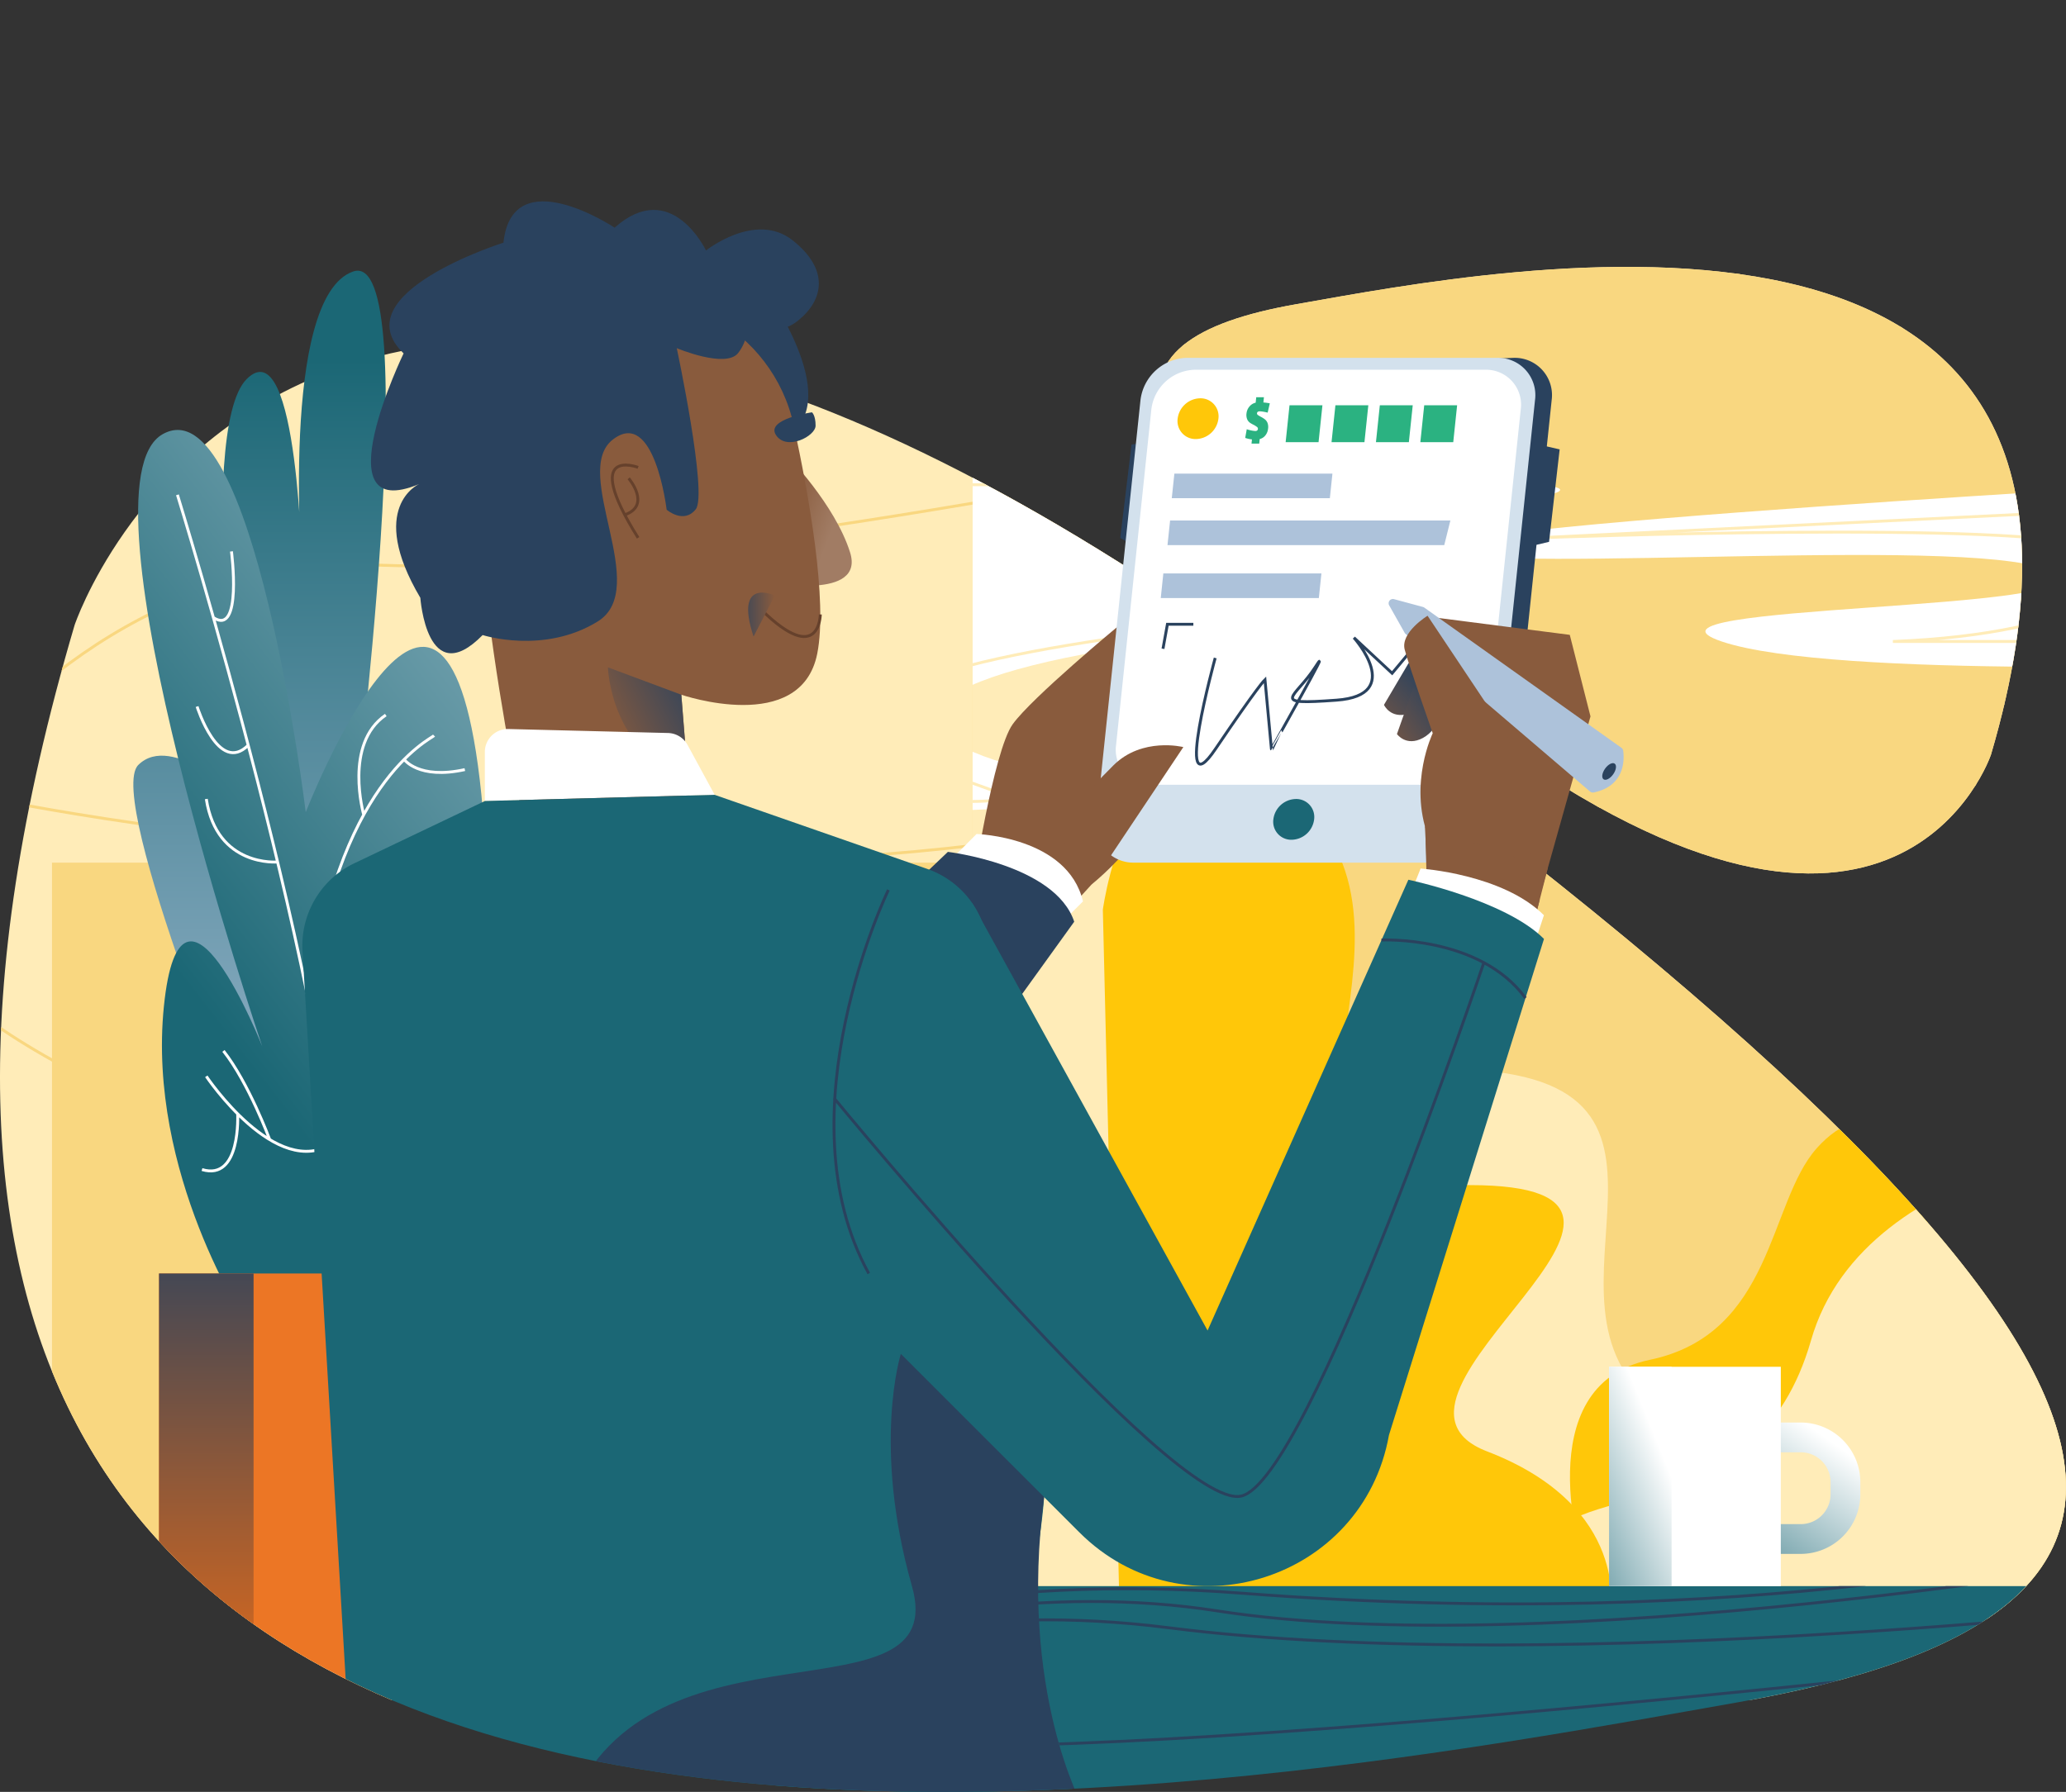
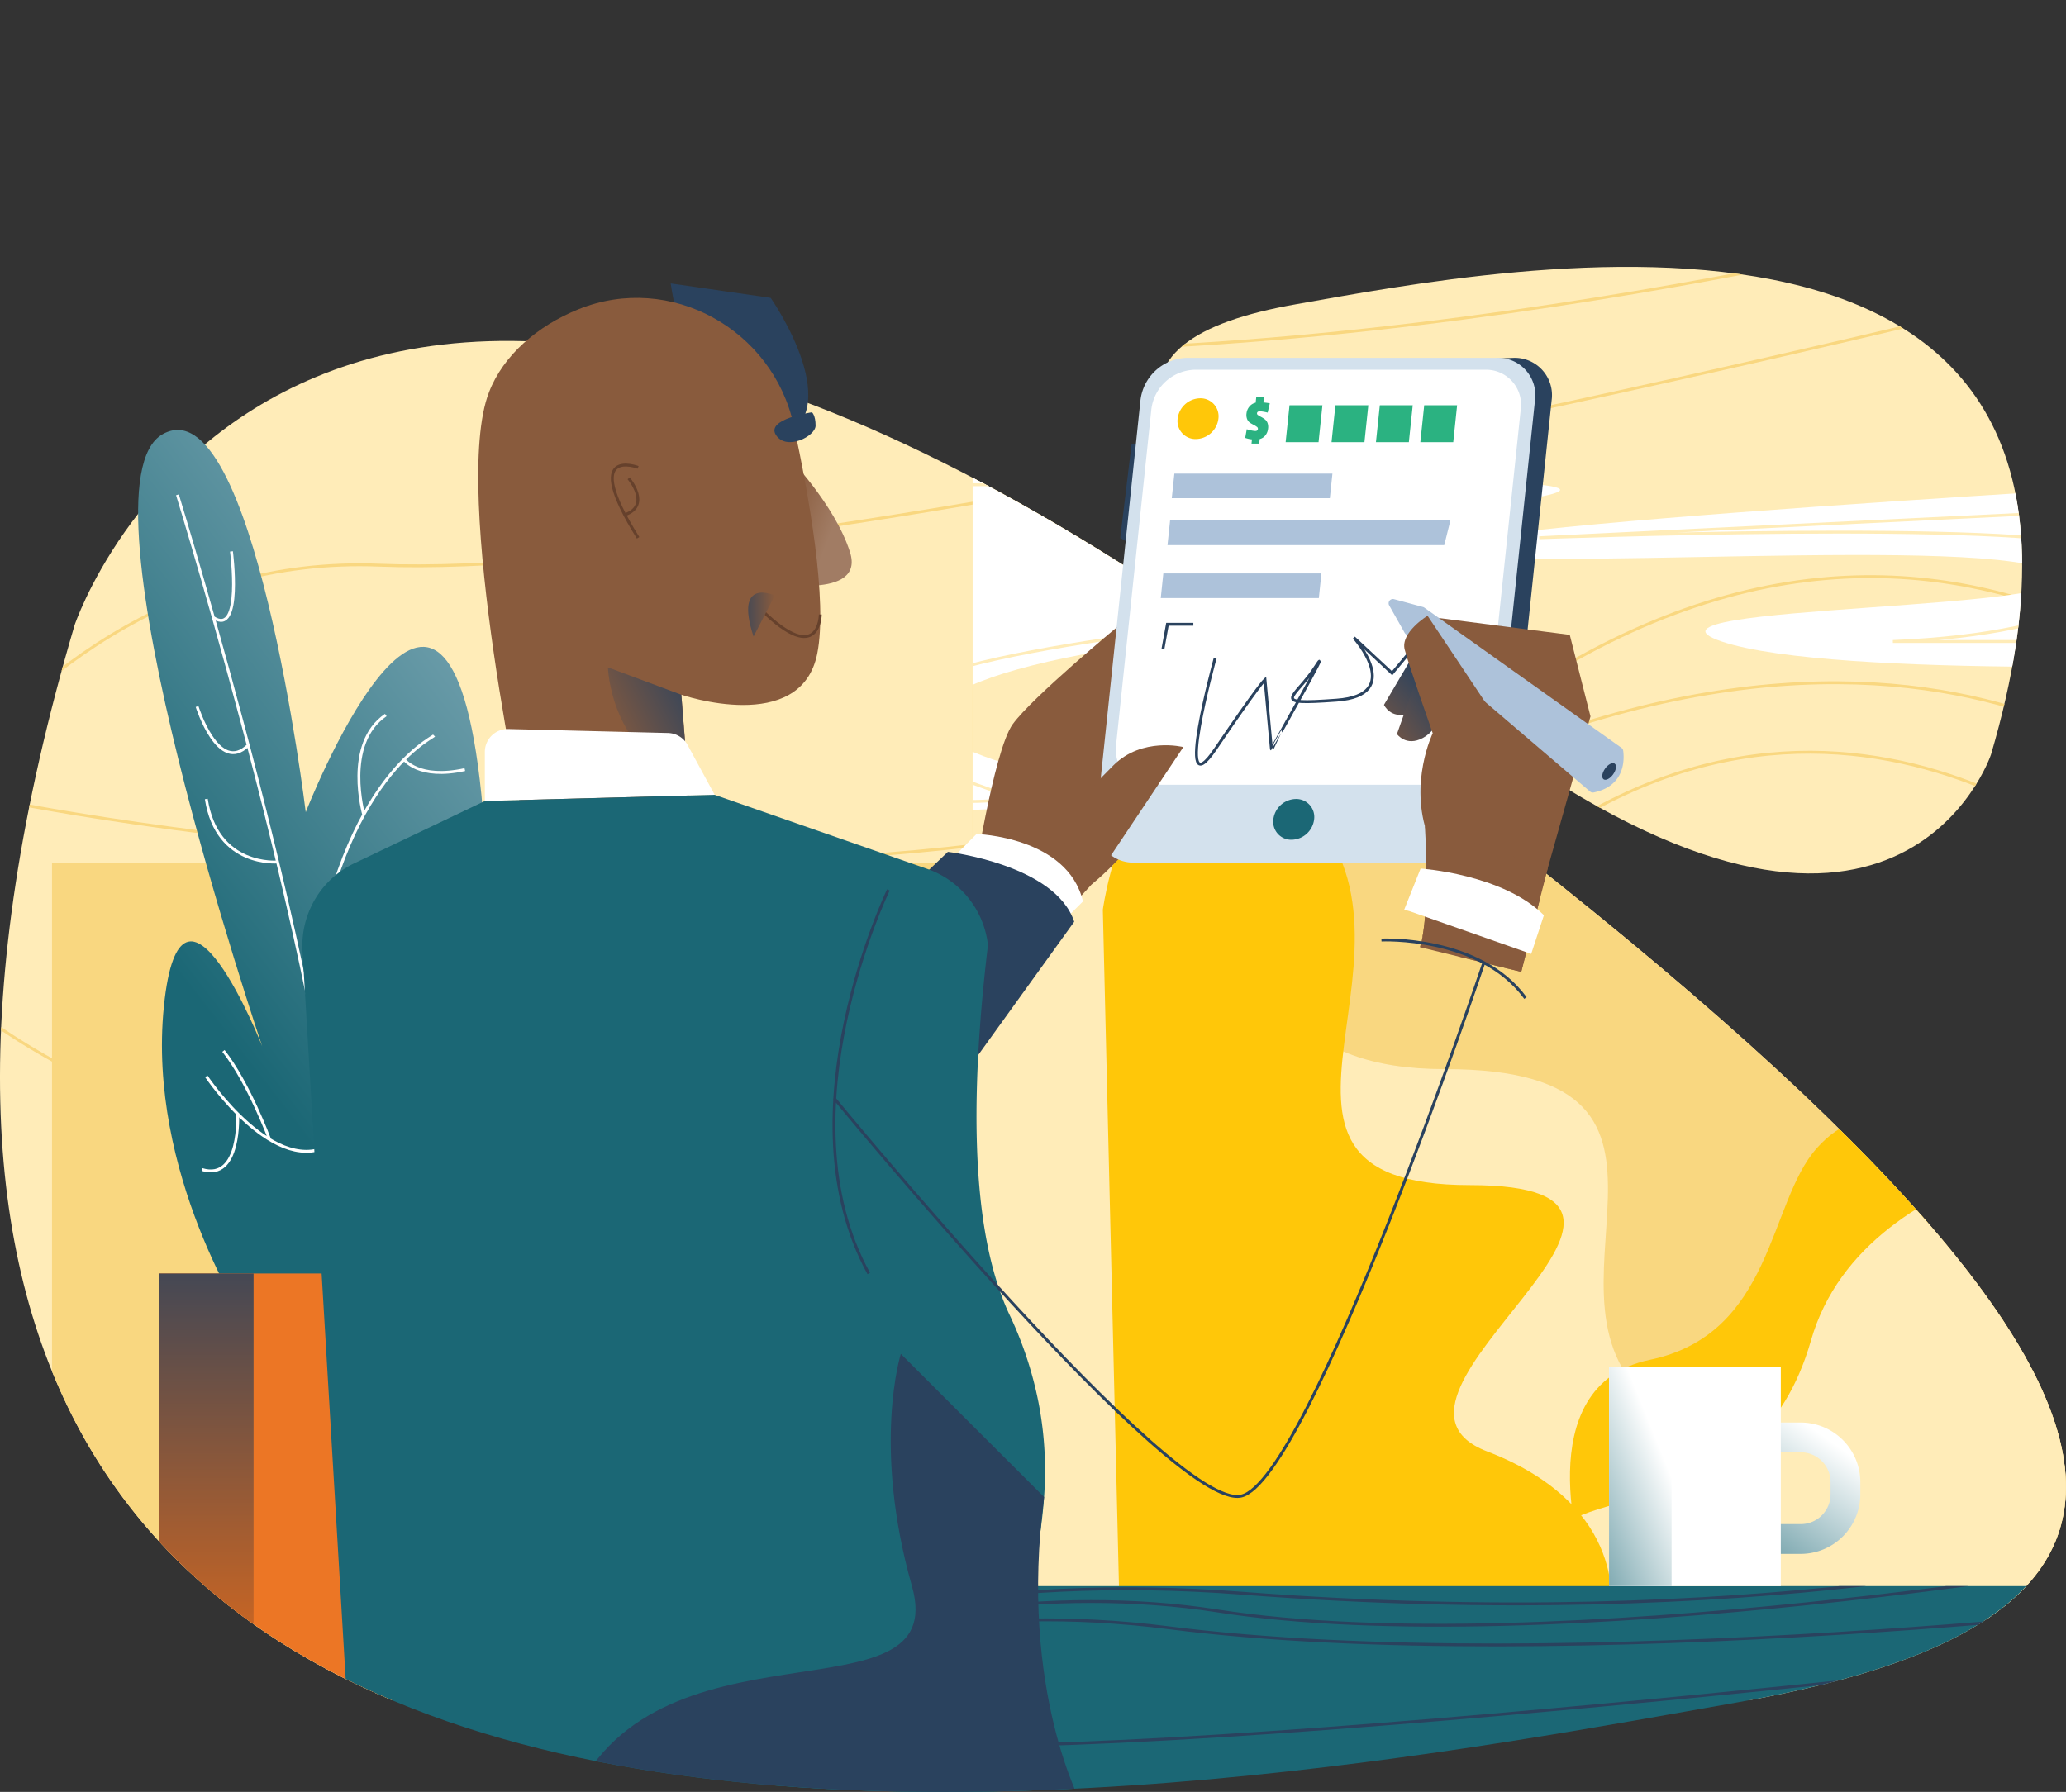
<svg xmlns="http://www.w3.org/2000/svg" xmlns:xlink="http://www.w3.org/1999/xlink" width="714.481" height="619.853">
  <rect width="100%" height="100%" fill="#333333" stroke="none" />
  <defs>
    <linearGradient id="x" x1="-25.328" y1="6.346" x2="-24.005" y2="6.346" xlink:href="#t" />
    <linearGradient id="a" x1="1.492" y1="13.409" x2="1.492" y2="16.095" gradientUnits="objectBoundingBox">
      <stop offset="0" stop-color="#1b6775" />
      <stop offset="1" stop-color="#d3e1ed" />
    </linearGradient>
    <linearGradient id="b" x1="1.492" y1="13.339" x2="1.492" y2="16.025" xlink:href="#a" />
    <linearGradient id="w" x1=".962" y1=".02" x2="-.393" y2="1.246" xlink:href="#t" />
    <linearGradient id="v" x1=".814" y1=".197" x2="-.419" y2="1.447" xlink:href="#t" />
    <linearGradient id="u" x1="0" y1=".5" x2="1" y2=".5" xlink:href="#t" />
    <linearGradient id="g" x1="-.268" y1="1.492" x2=".672" y2=".082" gradientUnits="objectBoundingBox">
      <stop offset="0" stop-color="#1b6775" />
      <stop offset="1" stop-color="#fff" />
    </linearGradient>
    <linearGradient id="h" x1="-.362" y1="1.722" x2=".665" y2=".266" xlink:href="#g" />
    <linearGradient id="t" x1="1.133" y1=".057" x2=".068" y2=".8" gradientUnits="objectBoundingBox">
      <stop offset="0" stop-color="#2a425e" />
      <stop offset="1" stop-color="#895b3d" />
    </linearGradient>
    <linearGradient id="s" x1=".634" y1=".812" x2=".102" y2=".49" gradientUnits="objectBoundingBox">
      <stop offset="0" stop-color="#a17c64" />
      <stop offset="1" stop-color="#895b3d" />
    </linearGradient>
    <linearGradient id="r" x1=".5" y1=".1" x2=".5" y2="1.172" gradientUnits="objectBoundingBox">
      <stop offset="0" stop-color="#d16720" />
      <stop offset="1" stop-color="#2a425e" />
    </linearGradient>
    <linearGradient id="m" x1="-.268" y1="1.492" x2=".672" y2=".08" xlink:href="#g" />
    <linearGradient id="q" x1="2.057" y1="1.599" x2="2.74" y2=".423" xlink:href="#a" />
    <linearGradient id="p" x1=".5" y1=".1" x2=".5" y2="1.172" gradientUnits="objectBoundingBox">
      <stop offset="0" stop-color="#1b6775" />
      <stop offset="1" stop-color="#adc2da" />
    </linearGradient>
    <clipPath id="o">
      <path class="a" d="M172.19 280.54s3.12-154.88 10.81-167.78C213.72 61.49 453.28 6.29 722.84 202.1c49 35.63-45.36 160.81-10.36 189.94q12.4 10.32 23.67 20.13c179.68 156.27 149 216.81 10.77 241.09C578.46 682.85 20.71 794.6 172.19 280.54z" />
    </clipPath>
    <clipPath id="l">
      <path class="d" transform="rotate(180 444.045 390.09)" d="M0 0h473.75v161.5H0z" />
    </clipPath>
    <clipPath id="j">
      <path class="b" transform="translate(482.74 147)" d="M0 0h387.51v482.98H0z" />
    </clipPath>
    <clipPath id="i">
      <path class="a" d="M834.92 325.37s-32.22 96.39-173.28-6.08-137.4-137.36-67-149.73 303.6-59.08 240.28 155.81z" />
    </clipPath>
    <clipPath id="f">
      <path class="c" transform="rotate(180 444.045 387.24)" d="M0 0h473.75v161.5H0z" />
    </clipPath>
    <clipPath id="d">
      <path class="b" transform="translate(482.74 158.25)" d="M0 0h387.51v466.04H0z" />
    </clipPath>
    <clipPath id="c">
      <path class="a" d="M172.19 280.54S249.28 50 586.7 295.07s328.68 328.59 160.22 358.19S20.71 794.6 172.19 280.54z" />
    </clipPath>
    <style>.a,.ad,.g,.k,.m{fill:none}.b{fill:#f9d780}.c{fill:url(#a)}.d{fill:url(#b)}.f{fill:#ffecb8}.g{stroke:#f9d780}.ad,.g,.k,.m{stroke-miterlimit:10}.i{fill:#ffc709}.j{fill:#fff}.k{stroke:#ffecb8}.m{stroke:#2a425e}.n{fill:#2a425e}.p{fill:url(#h)}.aa{fill:#895b3d}.ad{stroke:#66412c}.af{fill:#1b6775}.aj{fill:#adc2da}.al{fill:#2bb281}</style>
  </defs>
  <g clip-path="url(#c)" transform="translate(-146.386 -64.322)">
    <path class="f" d="M135.23 92.01h752.86v560.3H135.23z" />
    <path class="g" d="M753.26 101.63s-131.51 67.3-344 40.15-306.09 156.78-306.09 156.78" />
    <path class="g" d="M778.49 108.9s-243 83.88-379.17 46.52-295 99.09-289.19 175.38" />
-     <path class="g" d="M803.13 141.76S542.3 204.6 379.86 168.67 136.2 291.74 136.2 291.74" />
    <path class="g" d="M823.61 167.2s-402.22 98.3-546.18 92.62S72.16 431.36 72.16 431.36" />
    <path class="g" d="M149.89 341.85s345.36 69.86 526.67-46.23c83-53.12 153.65-42.08 205.94-14.48" />
    <path class="g" d="M900.84 334.3S782 217.24 545.9 386.1s-407.75 27.83-407.75 27.83" />
    <path class="g" d="M880.09 360.25S766.74 254.8 643.89 380.4 355.93 563 355.93 563" />
    <path class="g" d="M880.88 410s-121.08-88.67-180.05 21.91S501 653.44 501 653.44" />
    <path class="b" d="M164.37 362.72h387.51v289.59H164.37z" />
    <path class="b" d="M482.74 158.25h387.51v466.04H482.74z" />
    <g clip-path="url(#d)">
      <path class="f" d="M457.14 311.9s13-110.39 75.25-48.89 10.95 171.13 113.56 171.13 23.34 80.32 73.88 117c22.77 16.53 13.79 71.09 13.79 71.09l-270 .22z" />
      <path class="i" d="M693.95 605.32s-19.93-61.68 22.92-70.6 41-54.35 57.78-73.19 40.49-14.14 40.49 58.67-121.19 85.12-121.19 85.12z" />
      <path class="f" d="M895.25 457.2s-103.64 4.75-122.57 70.8S690 575.08 680 599.72s-26 27.82-26 27.82h225.82z" />
      <path class="i" d="M527.78 379s11.57-86.55 67-38.33-31.53 133.6 59.82 133.6-43.89 72.94 6.05 92.11 42.63 55.91 42.63 55.91l-169.7.2z" />
      <path class="j" d="M921.7 224.66s-300.4 16.49-277 24.58 190.75-5.93 211.72 7.55-153.29 10.66-114.63 23.74 185.46 7.7 185.46 7.7z" />
      <path class="k" d="M939.41 232l-260.72 12.65s167.9-6.2 191.94 3.51-3.56 29.78-69.63 32.37h134.68" />
      <path class="j" d="M426.37 227.51s330.39-8.65 245.65 4.14-141.81 22.08-56.84 40.81-11.4 3.8-87 16.89-74.85 31.93-13.74 43.94-100.44 13-100.44 13z" />
      <path class="k" d="M414 339.41s88.76 5 79.44 0-51.28-13.72-39.44-32.26 139.26-29.25 139.26-29.25-42.42-16.8-44.33-27.59S623.81 232 623.81 232H417.45" />
    </g>
    <path class="c" d="M888.09 774.48H414.34v-161.5h473.75z" />
    <g clip-path="url(#f)">
      <path class="m" d="M867.66 599.76S755.42 629.28 576 615.45s-261.3 68.76-261.3 68.76" />
      <path class="m" d="M888.92 603.24S682 639.45 567.32 621.55s-251.07 42.73-247.17 77.31" />
      <path class="m" d="M909.33 618.29s-221.64 26.56-358.66 9.11-207.92 54-207.92 54" />
      <path class="m" d="M926.31 630s-341.8 41.59-463.58 38-176.08 76.18-176.08 76.18" />
      <path class="m" d="M353.66 704.15S645 738.29 800.09 687c70.91-23.41 130.64-17.9 174.52-5" />
      <path class="m" d="M989.42 706.19s-99-53.87-301.15 20.88-345.52 9.64-345.52 9.64" />
      <path class="m" d="M971.5 717.79s-94.5-48.57-200.2 7.41-246.23 80.6-246.23 80.6" />
      <path class="m" d="M971.5 740.3s-101.29-41-152.71 8.62S646.6 847.8 646.6 847.8" />
    </g>
    <path class="n" d="M414.33 708.58h473.76l-1.76-48.91-472 39.59z" />
    <path d="M769.15 601.84h-22.23v-10.3h22.22a10.31 10.31 0 0010.3-10.3V577a10.31 10.31 0 00-10.3-10.3h-22.22v-10.3h22.22a20.63 20.63 0 0120.6 20.6v4.19a20.63 20.63 0 01-20.59 20.65z" fill="url(#g)" />
    <path class="j" d="M702.84 537.12h59.4v75.86h-59.4z" />
    <path class="p" d="M724.47 612.98h-21.63v-75.86h21.63z" />
  </g>
  <g clip-path="url(#i)" transform="translate(-146.386 -64.322)">
    <path class="f" d="M135.23 97.71h752.86v560.3H135.23z" />
    <path class="g" d="M753.26 107.33s-131.51 67.3-344 40.15-306.09 156.78-306.09 156.78" />
    <path class="g" d="M778.49 114.6s-243 83.88-379.17 46.52-295 99.09-289.19 175.38" />
    <path class="g" d="M803.13 147.46S542.3 210.3 379.86 174.37 136.2 297.44 136.2 297.44" />
    <path class="g" d="M823.61 172.9s-402.22 98.3-546.18 92.62S72.16 437.06 72.16 437.06" />
    <path class="g" d="M149.89 347.54s345.36 69.86 526.67-46.23c83-53.12 153.65-42.08 205.94-14.48" />
    <path class="g" d="M900.84 340S782 222.94 545.9 391.8s-407.75 27.83-407.75 27.83" />
    <path class="g" d="M880.09 365.95S766.74 260.5 643.89 386.1s-288 182.63-288 182.63" />
    <path class="g" d="M880.88 415.65S759.81 327 700.83 437.56 501 659.14 501 659.14" />
    <path class="b" d="M164.37 368.42h387.51v289.59H164.37z" />
-     <path class="b" d="M482.74 147h387.51v482.98H482.74z" />
+     <path class="b" d="M482.74 147v482.98H482.74z" />
    <g clip-path="url(#j)">
      <path class="f" d="M457.14 317.6s13-110.39 75.25-48.89 10.95 171.13 113.56 171.13 23.34 80.32 73.88 117c22.77 16.53 13.79 71.09 13.79 71.09l-270 .22z" />
      <path class="i" d="M693.95 611s-19.93-61.68 22.92-70.6 41-54.35 57.78-73.19 40.49-14.14 40.49 58.67S693.95 611 693.95 611z" />
      <path class="f" d="M895.25 462.9s-103.64 4.74-122.57 70.83S690 580.78 680 605.42s-26 27.82-26 27.82h225.82z" />
      <path class="i" d="M527.78 384.67s11.57-86.55 67-38.33-31.53 133.6 59.82 133.6-43.9 72.93 6.04 92.06 42.63 55.91 42.63 55.91l-169.7.2z" />
      <path class="j" d="M921.7 230.35s-300.4 16.49-277 24.58 190.75-5.93 211.72 7.55-153.29 10.66-114.63 23.74 185.46 7.7 185.46 7.7z" />
      <path class="k" d="M939.41 237.67l-260.72 12.67s167.9-6.2 191.94 3.51-3.56 29.78-69.63 32.37h134.68" />
      <path class="j" d="M426.37 233.21s330.39-8.65 245.65 4.14-141.81 22.08-56.84 40.81-11.4 3.8-87 16.89S453.31 327 514.42 339 414 352 414 352z" />
      <path class="k" d="M414 345.1s88.76 5 79.44 0-51.28-13.72-39.44-32.26 139.26-29.24 139.26-29.24-42.42-16.8-44.33-27.6 74.89-18.34 74.89-18.34H417.45" />
    </g>
    <path class="d" d="M888.09 780.18H414.34v-161.5h473.75z" />
    <g clip-path="url(#l)">
      <path class="m" d="M867.66 605.46S755.42 635 576 621.14s-261.3 68.77-261.3 68.77" />
      <path class="m" d="M888.92 608.94S682 645.15 567.32 627.25 316.26 670 320.15 704.56" />
      <path class="m" d="M909.33 624s-221.64 26.56-358.66 9.11-207.92 54-207.92 54" />
      <path class="m" d="M926.31 635.66s-341.8 41.59-463.58 38-176.08 76.18-176.08 76.18" />
      <path class="m" d="M353.66 709.85S645 744 800.09 692.74c70.95-23.45 130.64-17.94 174.52-5.06" />
      <path class="m" d="M989.42 711.88s-99-53.87-301.15 20.88-345.52 9.64-345.52 9.64" />
      <path class="m" d="M971.5 723.48s-94.5-48.57-200.2 7.41-246.23 80.6-246.23 80.6" />
      <path class="m" d="M971.5 746s-101.29-41-152.71 8.62S646.6 853.5 646.6 853.5" />
    </g>
    <path class="n" d="M888.09 780.18H414.33v-56.05l473.76 37.27z" />
    <path d="M769.15 607.54h-22.23v-10.3h22.22a10.31 10.31 0 0010.3-10.3v-4.19a10.31 10.31 0 00-10.3-10.3h-22.22v-10.3h22.22a20.63 20.63 0 0120.6 20.6v4.19a20.63 20.63 0 01-20.59 20.6z" fill="url(#m)" />
    <path class="j" d="M702.84 542.82h59.4v75.86h-59.4z" />
    <path class="p" d="M724.47 618.68h-21.63v-75.86h21.63z" />
  </g>
  <g clip-path="url(#o)" transform="translate(-146.386 -64.322)">
-     <path d="M234.08 464.65s-51.48-124.1-39.88-135.7 35.8 11.76 35.8 11.76-16.29-127.28 1.7-145.27S250.93 264 250.93 264s-7.93-96.78 17.54-105.75 0 191.91 0 191.91z" fill="url(#p)" />
    <path d="M231.64 522s-34.42-51.77-28.58-109.51 34 13.75 34 13.75-65.85-194.15-34.4-211.74 49.46 130.77 49.46 130.77 45.66-117 59.53-16.31c15.09 109.56-37 230.25-37 230.25z" fill="url(#q)" />
    <path d="M207.75 235.49s54.78 177.5 56.9 258.6m31.85-175.31c-1.24 1.24-34.35 16.57-43.08 93.39m-35.69 24.47S242 472.88 261.6 459.7m-47.06-150.98s7.41 23.66 17.68 13.39m-5.79-67.05s3.84 29.49-6.24 22.91m22.2 84.52s-21 1.92-24.66-21.78m54.44 5.45s-7-24.56 7.63-34.5m6.34 15.34s4.94 7.09 21 3.54m-67.48 128s-7.29-19.65-16-30.69m4.91 21.77s1.26 23.37-12.33 19.27" stroke="#fff" stroke-miterlimit="10" fill="none" />
    <path fill="#ec7625" d="M201.38 504.85h112.68v147.46H201.38z" />
    <path transform="rotate(180 117.04 326.155)" fill="url(#r)" d="M0 0h32.7v147.46H0z" />
    <path class="n" d="M543.08 217.27l-5.38.82-3.9 32.32 8.14 4.65z" />
    <path class="aa" d="M511 384.39l12.95-14.18s29.11-23 23.06-42.58-13.65-46.94-13.65-46.94-30.09 24.89-36.76 34.16-13.83 56.57-13.83 56.57z" />
    <path class="j" d="M474.21 362.72l9.9-9.9s31.49.9 36.8 23.31l-10.78 10.78z" />
    <path class="n" d="M361.62 466.31L474.19 359s37.14 4.37 43.69 24.16l-94.49 131.2zm51.29-298.95s28.29 40.53 1.42 49.82-36-54.82-36-54.82z" />
    <path d="M418.48 221.8s16.68 17 21.89 33.61-27.45 10.41-27.45 10.41z" fill="url(#s)" />
    <path class="aa" d="M346.49 171.28c31.68-12.75 67.18 6.9 74.42 40.27 5.14 23.69 11.77 60.51 8.1 78.89-5.68 28.4-47 14.2-47 14.2l4 50.17s-20.35 6.63-57.27 0c0 0-26.51-120.7-13.25-154.78 4.89-12.78 16.78-23.03 31-28.75z" />
    <path d="M382 304.64l-25.38-9.47s.88 29.71 27.66 38.29z" fill="url(#t)" />
    <path class="ad" d="M430.07 276.88s-.14 18.13-20.23-1.48" />
    <path d="M414.33 270.32s-14.2-6.63-7.34 14.2" fill="url(#u)" />
    <path class="j" d="M322.2 316.5l55.19 1.38a7.94 7.94 0 016.78 4.14l9.37 17.24-79.48 2.13v-17a7.94 7.94 0 018.14-7.89z" />
-     <path class="n" d="M313.3 284s21.14 6.82 39.79-4.7-9.31-51.48 5.16-62.87 18.68 24.21 18.68 24.21 5.91 5.12 10.08-.17-6.58-55.71-6.58-55.71 16.93 7.13 21.22 1.69 3.29-12.33 3.29-12.33 8.32 8.38 17.34 1.18 11-17.76-1.81-27.87-29.93 3.54-29.93 3.54-12-25.37-31.6-7.89c0 0-35.39-23.58-38.45 5.19 0 0-56 17.6-34.53 38.3 0 0-28.65 59.39 5.34 45.21 0 0-18.11 7.95.45 39.33.01-.05 2.25 32.53 21.55 12.89z" />
    <path class="ad" d="M367.06 226s-20.09-7.69 0 24.36m-3.26-20.58s8 9.38-1.38 12.63" />
    <path class="af" d="M393.54 339.27l73.51 25.62a31.59 31.59 0 0121 26.37c-8.71 72.67-1.56 108.17 7.13 127.17a128.788 128.788 0 0110.37 31.13c4.58 23.63.93 41.65-.38 51.86-2.51 19.44-1.46 48.32 15.75 88H268.55L251 393.32a31.59 31.59 0 0117.93-30.38l45.15-21.54z" />
    <path class="n" d="M562.74 192.34L670 188.1a12.9 12.9 0 0113 14.6l-15.24 145.42a16.61 16.61 0 01-16.13 14.6l-106-2.91c-8.06 0-15.12-3.63-14.28-11.69L546.6 202.7c.85-8.07 8.07-10.36 16.14-10.36z" />
    <path d="M556.94 188.1h107.24a12.9 12.9 0 0113.06 14.6L662 348.12a16.61 16.61 0 01-16.13 14.6H538.58a12.9 12.9 0 01-13.06-14.6L540.8 202.7a16.61 16.61 0 0116.14-14.6z" fill="#d3e1ed" />
    <path class="j" d="M559.67 192.22h100.41a12.08 12.08 0 0112.23 13.67L660.1 322.11a15.56 15.56 0 01-15.1 13.67H544.58a12.08 12.08 0 01-12.23-13.67l12.21-116.21a15.56 15.56 0 0115.11-13.68z" />
    <path class="m" d="M566.64 291.92s-14.66 53.3.08 31.5 17.13-24 17.13-24l2.23 24S608.34 284 601.3 295s-16.5 13.25 7.3 11.52 6-21.62 6-21.62l13.22 12.31 13.61-16.3" />
    <path class="aa" d="M523.92 370.22l31.7-47.47s-14.26-3.6-24.2 6.34-20.17 21.32-20.17 21.32z" />
    <path d="M633.53 293.67L625 308.14s2.23 5 8.56 3.06 9.43-9.66 9.43-9.66z" fill="url(#v)" />
    <path d="M635.09 302.38l-5.6 15.86s3.16 4.5 9 1.34 7.37-11.31 7.37-11.31z" fill="url(#w)" />
    <path class="aa" d="M683.13 291.9l-5.18 16.82-34.85-10.93L654.86 285z" />
    <path class="aa" d="M678.42 376.13l18-64-7.16-28.2-46.59-6s2.47 9.06 9.78 12.28 24.45 5.24 24.45 5.24l-2.19 17.1L652 300z" />
    <path class="aj" d="M628.48 271.58l10 2.7a1.48 1.48 0 01.47.22l68.17 48.5a1.47 1.47 0 01.61 1c.36 2.58.93 12.16-10.21 14.45a1.49 1.49 0 01-1.26-.33l-63.78-54.51a1.481 1.481 0 01-.33-.4l-5.33-9.45a1.48 1.48 0 011.66-2.18z" />
    <ellipse class="n" cx="3.32" cy="1.71" rx="3.32" ry="1.71" transform="rotate(-54.6 672.267 -511.226)" />
    <path class="aa" d="M667.88 319l10.54 57.1s-31.53-4.27-38.2-22.63 1.64-35.5 1.64-35.5-8.08-22.93-9.68-28.9 7.9-11.75 7.9-11.75z" />
    <path class="aa" d="M639.16 350.16s2 30.83-1.75 41.79l35.07 8.55 9.18-35.89z" />
    <path d="M655.25 365.24c-6.33-6.2-11.74-9.13-15.85-10.47.34 7.88.74 24-1.06 33.5l12.73 7 21.41 5.22 6.4-25c-8.11-1.15-17.16-3.92-23.63-10.25z" fill="url(#x)" />
    <path class="j" d="M632 379l5.67-14.23s28.39 1.88 42.65 16.14l-4.4 13.38-42-14.76z" />
-     <path class="af" d="M482.57 376.66L564 524.57l69.44-155.93s33.46 7 46.9 20.47l-53.61 171.63c-9 50.36-70.9 69.82-107.08 33.64l-61.73-61.73z" />
    <path class="n" d="M457.92 532.65s-10 31.59 3.84 80.33-90.65 7.25-118.31 76.39h177.47s-22.3-40-13.45-107.18m-80.29-375.24s-16.09 2.3-12.44 7.87 13.7.39 13.7-3.26-1.26-4.61-1.26-4.61z" />
    <path class="af" d="M600.85 347.76a8 8 0 01-7.79 7.05 6.23 6.23 0 01-6.31-7.05 8 8 0 017.79-7.05 6.23 6.23 0 016.31 7.05z" />
    <path class="i" d="M567.75 209.15a8 8 0 01-7.79 7.05 6.23 6.23 0 01-6.31-7.05 8 8 0 017.79-7.05 6.23 6.23 0 016.31 7.05z" />
    <path class="al" d="M578.7 210.59a2.92 2.92 0 01-1-1.23 4 4 0 01-.23-2.09 4.31 4.31 0 011-2.31 3.85 3.85 0 012.16-1.34l.2-1.89h2.66l-.19 1.81q1 .08 2.22.3l-.74 3.22a14 14 0 00-2.69-.46c-.63 0-1 .25-1 .76a.7.7 0 00.39.58 10.183 10.183 0 001 .59 9.341 9.341 0 011.21.75 3 3 0 011 1.24 4 4 0 01.23 2.08 4.46 4.46 0 01-.89 2.28 3.58 3.58 0 01-2 1.32l-.17 1.57h-2.66l.15-1.45a10.3 10.3 0 01-2.34-.52l.54-3a12.239 12.239 0 002.94.62c.56 0 .87-.25.92-.75a.79.79 0 00-.38-.7 7.369 7.369 0 00-1-.64 11.755 11.755 0 01-1.33-.74z" />
    <path class="aj" d="M606.29 236.65h-54.67l.9-8.5h54.66z" />
    <path class="al" d="M602.38 217.27H591l1.34-12.75h11.38zm15.87 0h-11.38l1.34-12.75h11.38zm15.36 0h-11.38l1.34-12.75h11.38zm15.35 0h-11.38l1.34-12.75h11.38z" />
    <path class="aj" d="M645.85 252.88h-95.71l.9-8.51h96.93zm-43.37 18.32h-54.67l.89-8.51h54.67z" />
    <path class="m" d="M548.58 288.74l1.53-8.47h8.97" />
-     <path class="n" d="M678.42 218.09l7.34 1.68-3.67 31.99-4.77 1.12z" />
    <path class="m" d="M453.62 372.16s-37.37 77.2-6.79 132.69m-12.03-60.72S552 586.95 575.59 581.85s83.94-184.51 83.94-184.51m-35.4-7.85s34-1.61 49.8 20.07" />
  </g>
</svg>